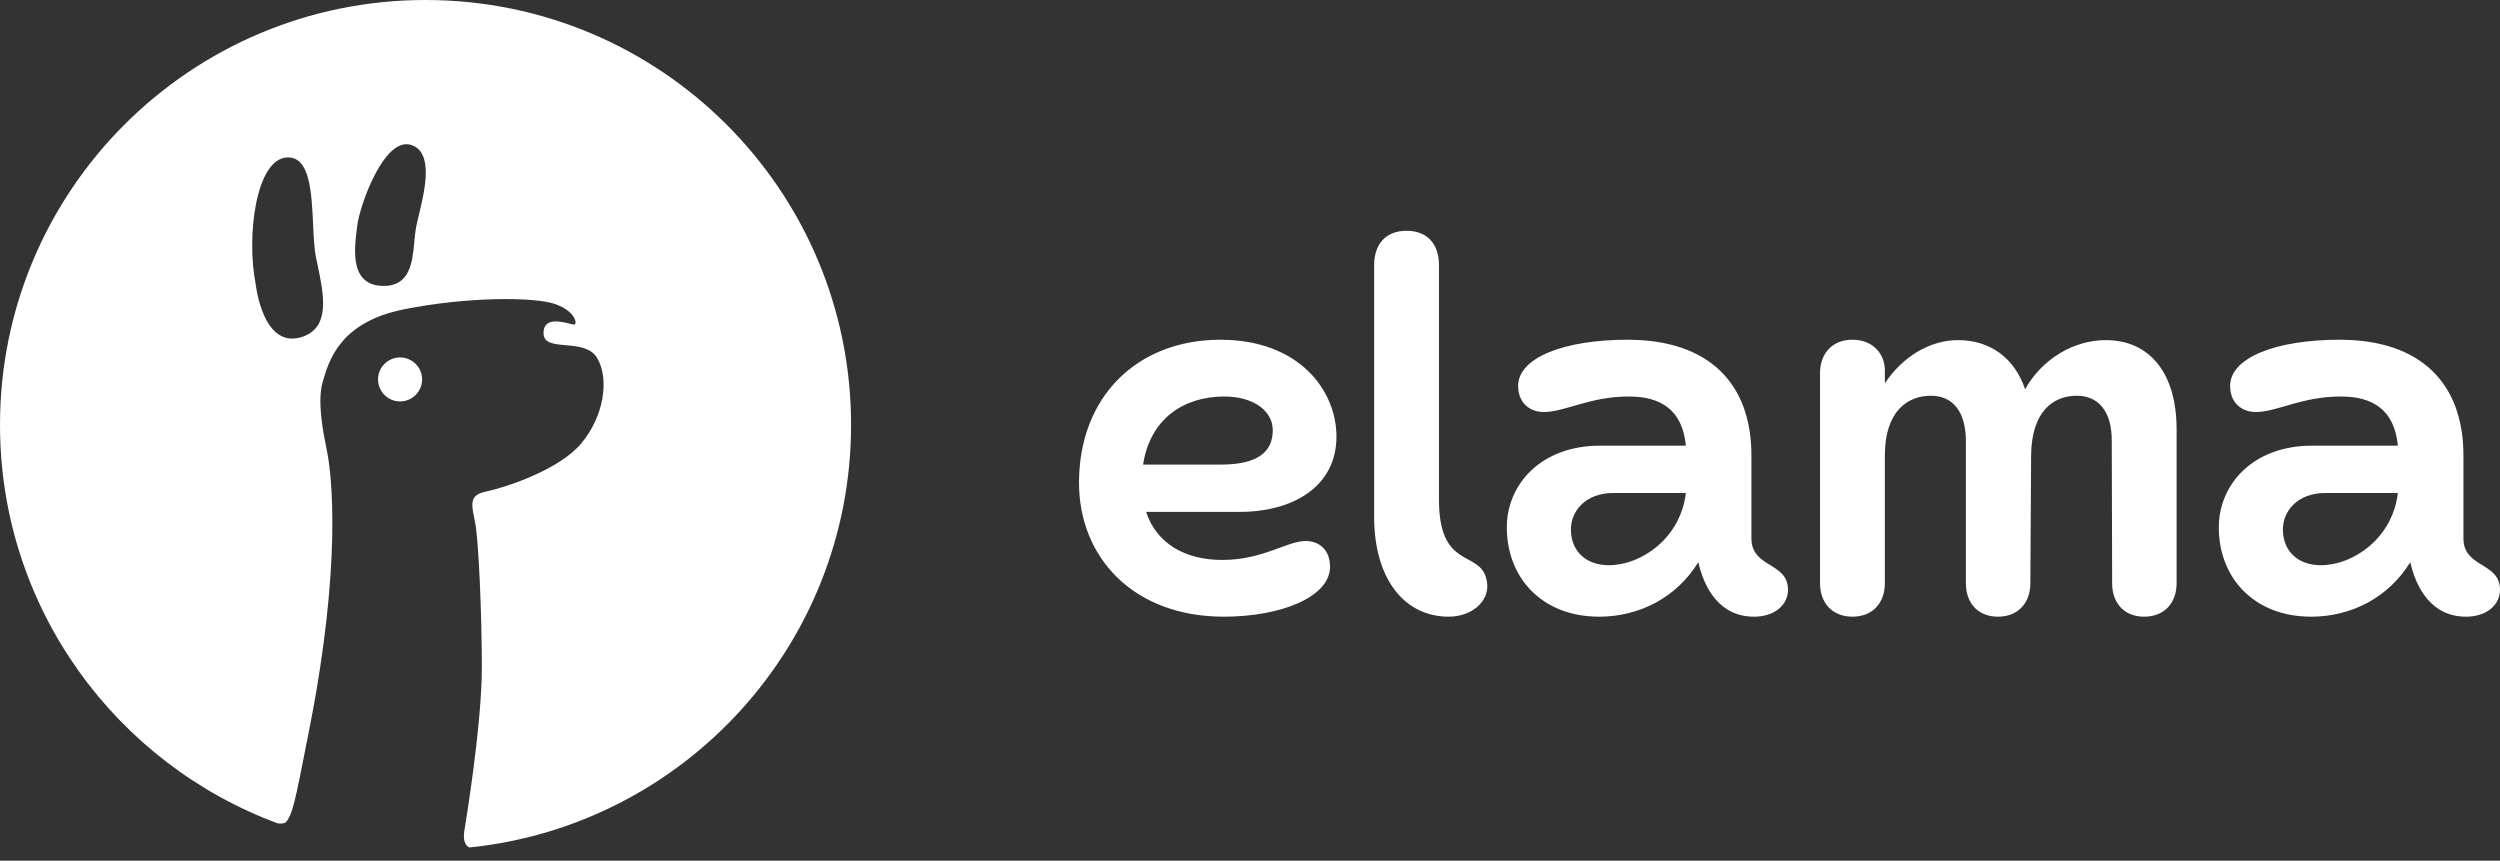
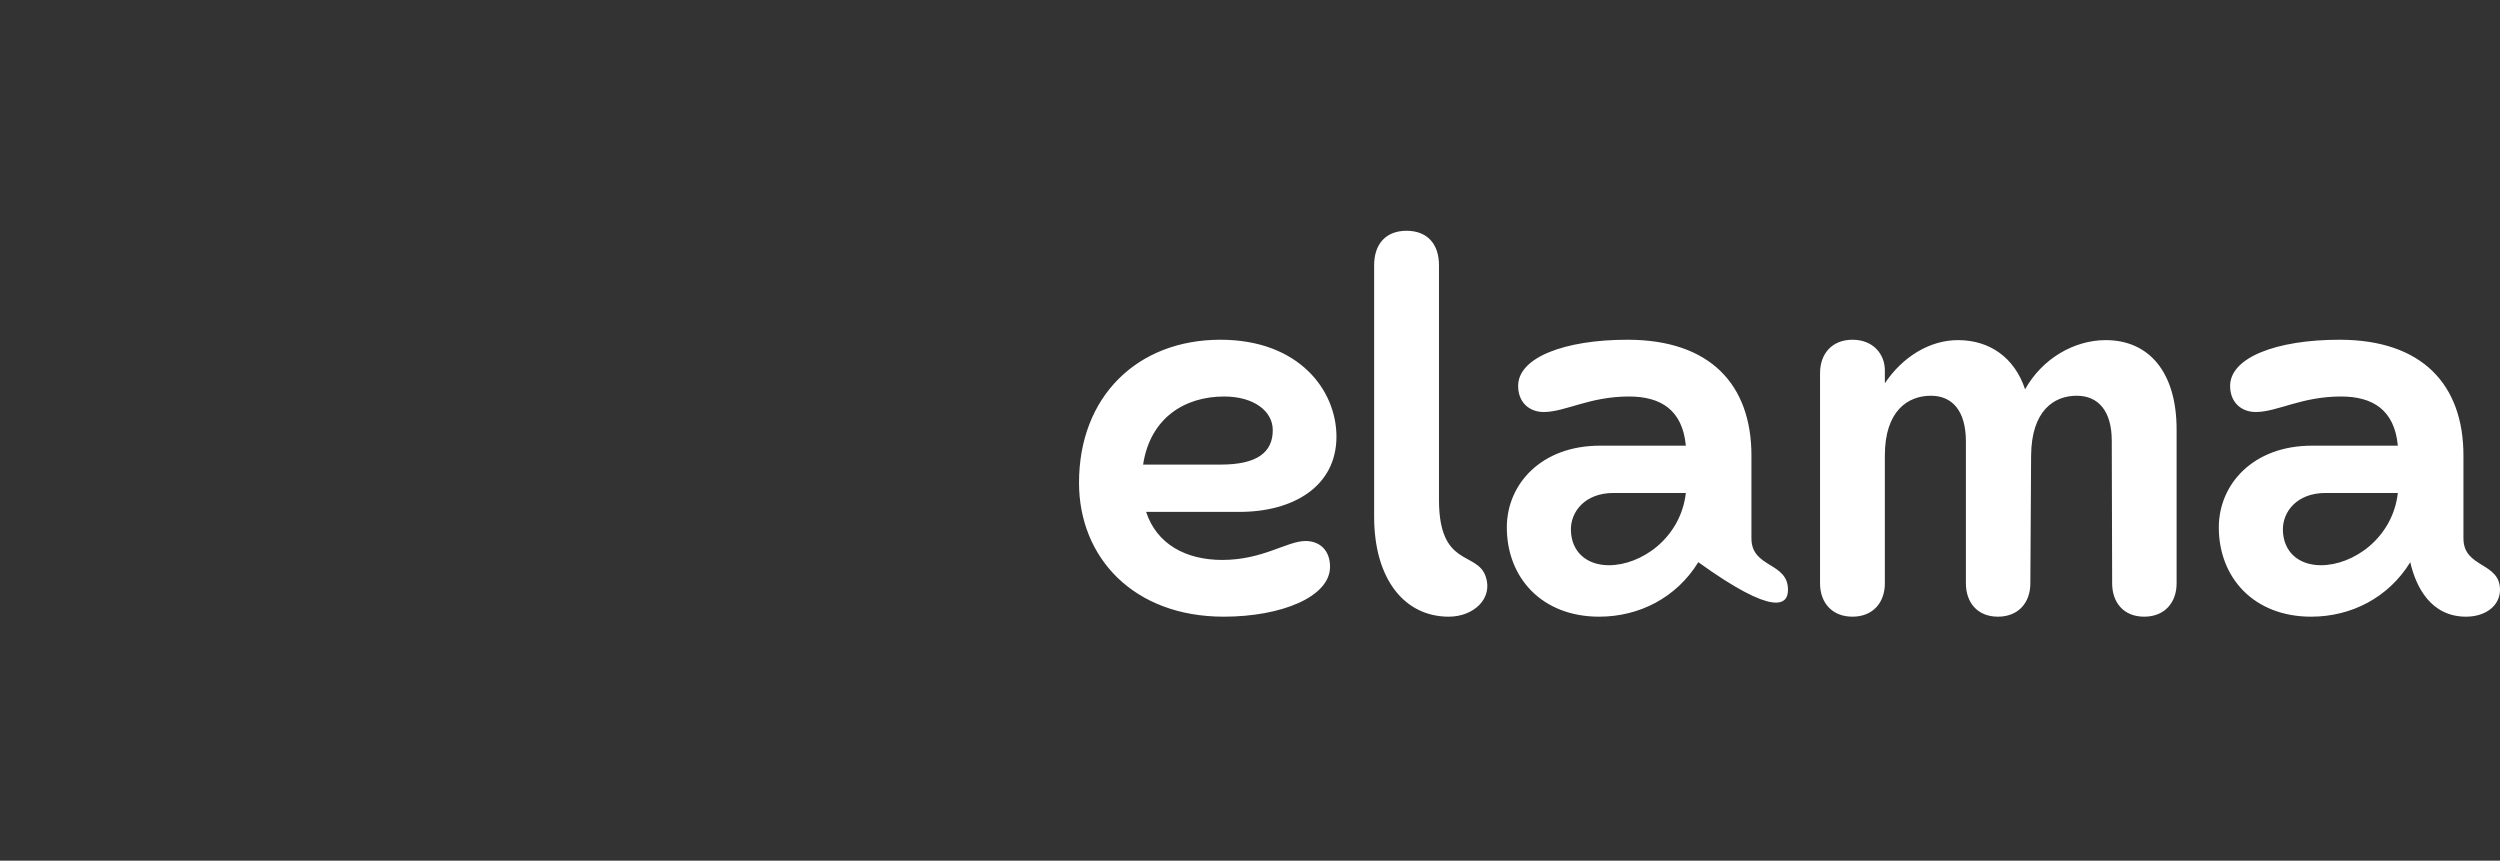
<svg xmlns="http://www.w3.org/2000/svg" width="122" height="42" viewBox="0 0 122 42" fill="none">
  <rect x="0" y="0" width="122" height="42" fill="#333333" stroke="none" />
-   <path d="M19.523 19.59C18.93 19.59 18.448 19.108 18.448 18.516C18.448 17.924 18.93 17.443 19.523 17.443C20.116 17.443 20.598 17.924 20.598 18.516C20.598 19.108 20.116 19.59 19.523 19.59ZM41.532 20.733C41.532 31.46 33.37 40.285 22.91 41.356C22.858 41.339 22.526 41.202 22.677 40.441C22.677 40.441 23.522 35.392 23.515 32.523C23.507 29.655 23.351 26.603 23.219 25.704C23.195 25.541 23.165 25.388 23.136 25.244C23.006 24.595 22.918 24.155 23.692 23.994C24.637 23.798 27.273 22.941 28.364 21.64C29.458 20.34 29.754 18.513 29.144 17.475C28.837 16.954 28.182 16.896 27.604 16.845C27.032 16.795 26.535 16.751 26.525 16.272C26.508 15.471 27.376 15.689 27.805 15.796C27.892 15.819 27.962 15.836 28.001 15.84C28.204 15.857 28.099 15.191 27.096 14.838C26.092 14.485 22.812 14.473 19.71 15.095C16.607 15.716 16.048 17.567 15.739 18.669C15.472 19.62 15.784 21.163 15.937 21.915C15.961 22.033 15.98 22.133 15.993 22.206C16.174 23.223 16.686 27.486 15.11 35.508C15.071 35.713 15.031 35.907 14.995 36.093C14.404 39.104 14.274 39.777 13.936 40.136C13.798 40.221 13.565 40.181 13.565 40.181C13.565 40.181 13.58 40.189 13.608 40.2C5.665 37.288 0 29.67 0 20.733C0 9.282 9.297 0 20.766 0C32.235 0 41.532 9.282 41.532 20.733ZM15.491 12.893C15.468 12.785 15.445 12.68 15.425 12.575C15.334 12.139 15.308 11.55 15.278 10.934C15.206 9.383 15.125 7.648 14.026 7.682C12.492 7.731 12.019 11.503 12.471 13.832C12.471 13.832 12.819 17.184 14.834 16.407C16.125 15.907 15.796 14.344 15.491 12.893ZM20.069 7.075C18.752 6.643 17.55 10.022 17.432 11.024C17.426 11.073 17.42 11.122 17.413 11.175C17.287 12.203 17.078 13.911 18.671 13.953C20.015 13.986 20.126 12.797 20.22 11.789C20.243 11.543 20.265 11.308 20.303 11.103C20.335 10.936 20.384 10.727 20.44 10.496C20.73 9.291 21.174 7.436 20.069 7.075Z" fill="white" />
-   <path d="M67.058 12.942V25.22C67.058 28.248 68.53 30.094 70.7 30.094C71.914 30.094 72.871 29.208 72.503 28.137C72.08 26.881 70.222 27.712 70.222 24.389V12.942C70.222 11.908 69.652 11.262 68.64 11.262C67.629 11.262 67.058 11.908 67.058 12.942ZM52.656 23.558C52.656 27.214 55.323 30.094 59.719 30.094C62.515 30.094 64.906 29.134 64.906 27.657C64.906 26.845 64.391 26.401 63.711 26.401C62.809 26.401 61.632 27.325 59.646 27.325C57.862 27.325 56.445 26.549 55.93 24.98H60.492C63.104 24.98 65.219 23.743 65.219 21.306C65.219 19.053 63.398 16.579 59.554 16.579C55.507 16.579 52.656 19.349 52.656 23.558ZM55.783 22.672C56.133 20.383 57.825 19.349 59.738 19.349C61.172 19.349 62.111 20.05 62.111 20.992C62.111 22.081 61.338 22.672 59.572 22.672H55.783ZM73.533 25.737C73.533 28.192 75.243 30.094 78.039 30.094C79.989 30.094 81.81 29.171 82.877 27.435C83.153 28.654 83.888 30.094 85.599 30.094C86.574 30.094 87.254 29.54 87.254 28.783C87.254 27.417 85.47 27.731 85.47 26.272V22.229C85.47 18.758 83.447 16.579 79.419 16.579C76.347 16.579 74.085 17.447 74.085 18.832C74.085 19.644 74.636 20.106 75.335 20.106C76.384 20.106 77.561 19.349 79.492 19.349C81.037 19.349 82.104 19.995 82.27 21.749H78.076C75.207 21.749 73.533 23.632 73.533 25.737ZM76.66 25.866C76.641 24.98 77.34 24.057 78.738 24.057H82.27C82.012 26.272 80.081 27.583 78.517 27.583C77.414 27.583 76.678 26.918 76.66 25.866ZM88.818 28.469C88.818 29.392 89.388 30.094 90.4 30.094C91.411 30.094 91.981 29.392 91.981 28.469V22.229C91.981 20.05 93.103 19.312 94.226 19.312C95.274 19.312 95.936 20.05 95.936 21.546V28.469C95.936 29.392 96.488 30.094 97.5 30.094C98.511 30.094 99.081 29.392 99.081 28.469L99.118 22.229C99.137 20.05 100.222 19.312 101.344 19.312C102.392 19.312 103.054 20.05 103.054 21.509L103.073 28.469C103.073 29.392 103.625 30.094 104.636 30.094C105.648 30.094 106.218 29.392 106.218 28.469V20.955C106.218 18.167 104.875 16.598 102.76 16.598C101.233 16.598 99.67 17.484 98.824 18.998C98.309 17.447 97.095 16.598 95.55 16.598C94.17 16.598 92.846 17.41 91.981 18.703V18.075C91.981 17.281 91.411 16.579 90.4 16.579C89.388 16.579 88.818 17.281 88.818 18.204V28.469ZM108.278 25.737C108.278 28.192 109.989 30.094 112.785 30.094C114.734 30.094 116.555 29.171 117.622 27.435C117.898 28.654 118.634 30.094 120.344 30.094C121.319 30.094 122 29.54 122 28.783C122 27.417 120.216 27.731 120.216 26.272V22.229C120.216 18.758 118.192 16.579 114.164 16.579C111.092 16.579 108.83 17.447 108.83 18.832C108.83 19.644 109.382 20.106 110.081 20.106C111.129 20.106 112.306 19.349 114.238 19.349C115.783 19.349 116.85 19.995 117.015 21.749H112.821C109.952 21.749 108.278 23.632 108.278 25.737ZM111.405 25.866C111.387 24.98 112.086 24.057 113.484 24.057H117.015C116.758 26.272 114.826 27.583 113.263 27.583C112.159 27.583 111.423 26.918 111.405 25.866Z" fill="white" />
+   <path d="M67.058 12.942V25.22C67.058 28.248 68.53 30.094 70.7 30.094C71.914 30.094 72.871 29.208 72.503 28.137C72.08 26.881 70.222 27.712 70.222 24.389V12.942C70.222 11.908 69.652 11.262 68.64 11.262C67.629 11.262 67.058 11.908 67.058 12.942ZM52.656 23.558C52.656 27.214 55.323 30.094 59.719 30.094C62.515 30.094 64.906 29.134 64.906 27.657C64.906 26.845 64.391 26.401 63.711 26.401C62.809 26.401 61.632 27.325 59.646 27.325C57.862 27.325 56.445 26.549 55.93 24.98H60.492C63.104 24.98 65.219 23.743 65.219 21.306C65.219 19.053 63.398 16.579 59.554 16.579C55.507 16.579 52.656 19.349 52.656 23.558ZM55.783 22.672C56.133 20.383 57.825 19.349 59.738 19.349C61.172 19.349 62.111 20.05 62.111 20.992C62.111 22.081 61.338 22.672 59.572 22.672H55.783ZM73.533 25.737C73.533 28.192 75.243 30.094 78.039 30.094C79.989 30.094 81.81 29.171 82.877 27.435C86.574 30.094 87.254 29.54 87.254 28.783C87.254 27.417 85.47 27.731 85.47 26.272V22.229C85.47 18.758 83.447 16.579 79.419 16.579C76.347 16.579 74.085 17.447 74.085 18.832C74.085 19.644 74.636 20.106 75.335 20.106C76.384 20.106 77.561 19.349 79.492 19.349C81.037 19.349 82.104 19.995 82.27 21.749H78.076C75.207 21.749 73.533 23.632 73.533 25.737ZM76.66 25.866C76.641 24.98 77.34 24.057 78.738 24.057H82.27C82.012 26.272 80.081 27.583 78.517 27.583C77.414 27.583 76.678 26.918 76.66 25.866ZM88.818 28.469C88.818 29.392 89.388 30.094 90.4 30.094C91.411 30.094 91.981 29.392 91.981 28.469V22.229C91.981 20.05 93.103 19.312 94.226 19.312C95.274 19.312 95.936 20.05 95.936 21.546V28.469C95.936 29.392 96.488 30.094 97.5 30.094C98.511 30.094 99.081 29.392 99.081 28.469L99.118 22.229C99.137 20.05 100.222 19.312 101.344 19.312C102.392 19.312 103.054 20.05 103.054 21.509L103.073 28.469C103.073 29.392 103.625 30.094 104.636 30.094C105.648 30.094 106.218 29.392 106.218 28.469V20.955C106.218 18.167 104.875 16.598 102.76 16.598C101.233 16.598 99.67 17.484 98.824 18.998C98.309 17.447 97.095 16.598 95.55 16.598C94.17 16.598 92.846 17.41 91.981 18.703V18.075C91.981 17.281 91.411 16.579 90.4 16.579C89.388 16.579 88.818 17.281 88.818 18.204V28.469ZM108.278 25.737C108.278 28.192 109.989 30.094 112.785 30.094C114.734 30.094 116.555 29.171 117.622 27.435C117.898 28.654 118.634 30.094 120.344 30.094C121.319 30.094 122 29.54 122 28.783C122 27.417 120.216 27.731 120.216 26.272V22.229C120.216 18.758 118.192 16.579 114.164 16.579C111.092 16.579 108.83 17.447 108.83 18.832C108.83 19.644 109.382 20.106 110.081 20.106C111.129 20.106 112.306 19.349 114.238 19.349C115.783 19.349 116.85 19.995 117.015 21.749H112.821C109.952 21.749 108.278 23.632 108.278 25.737ZM111.405 25.866C111.387 24.98 112.086 24.057 113.484 24.057H117.015C116.758 26.272 114.826 27.583 113.263 27.583C112.159 27.583 111.423 26.918 111.405 25.866Z" fill="white" />
</svg>